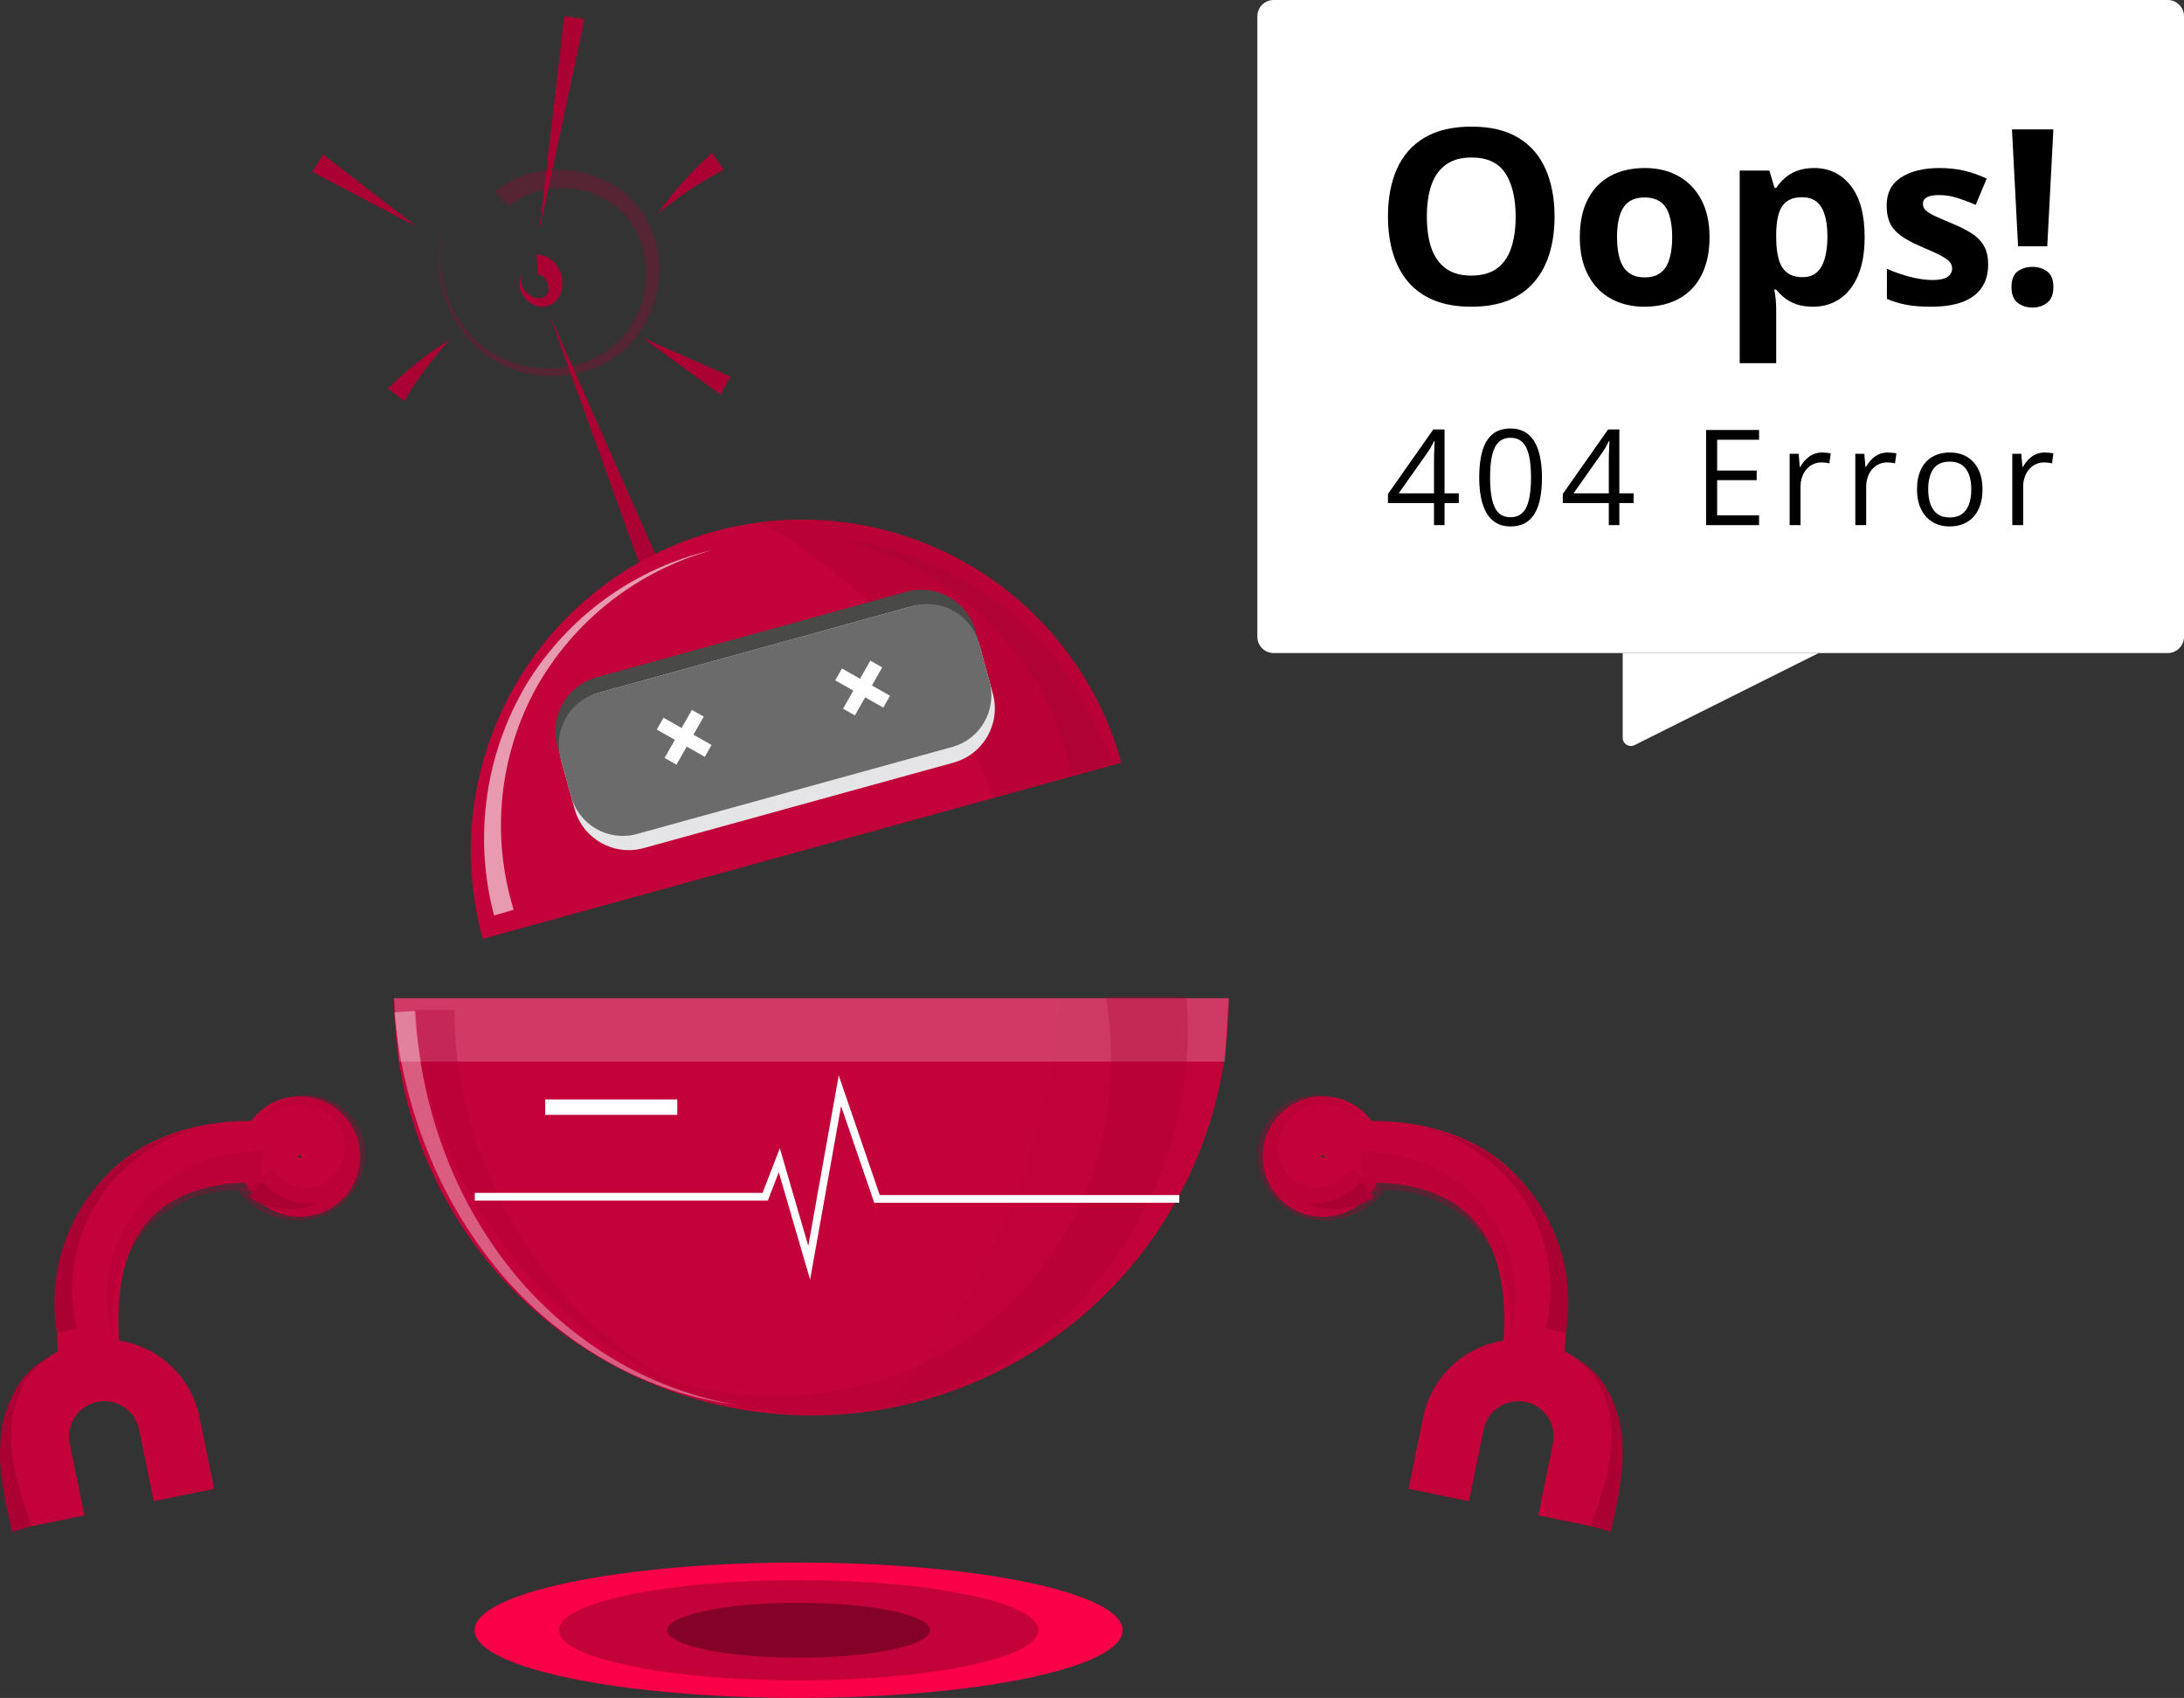
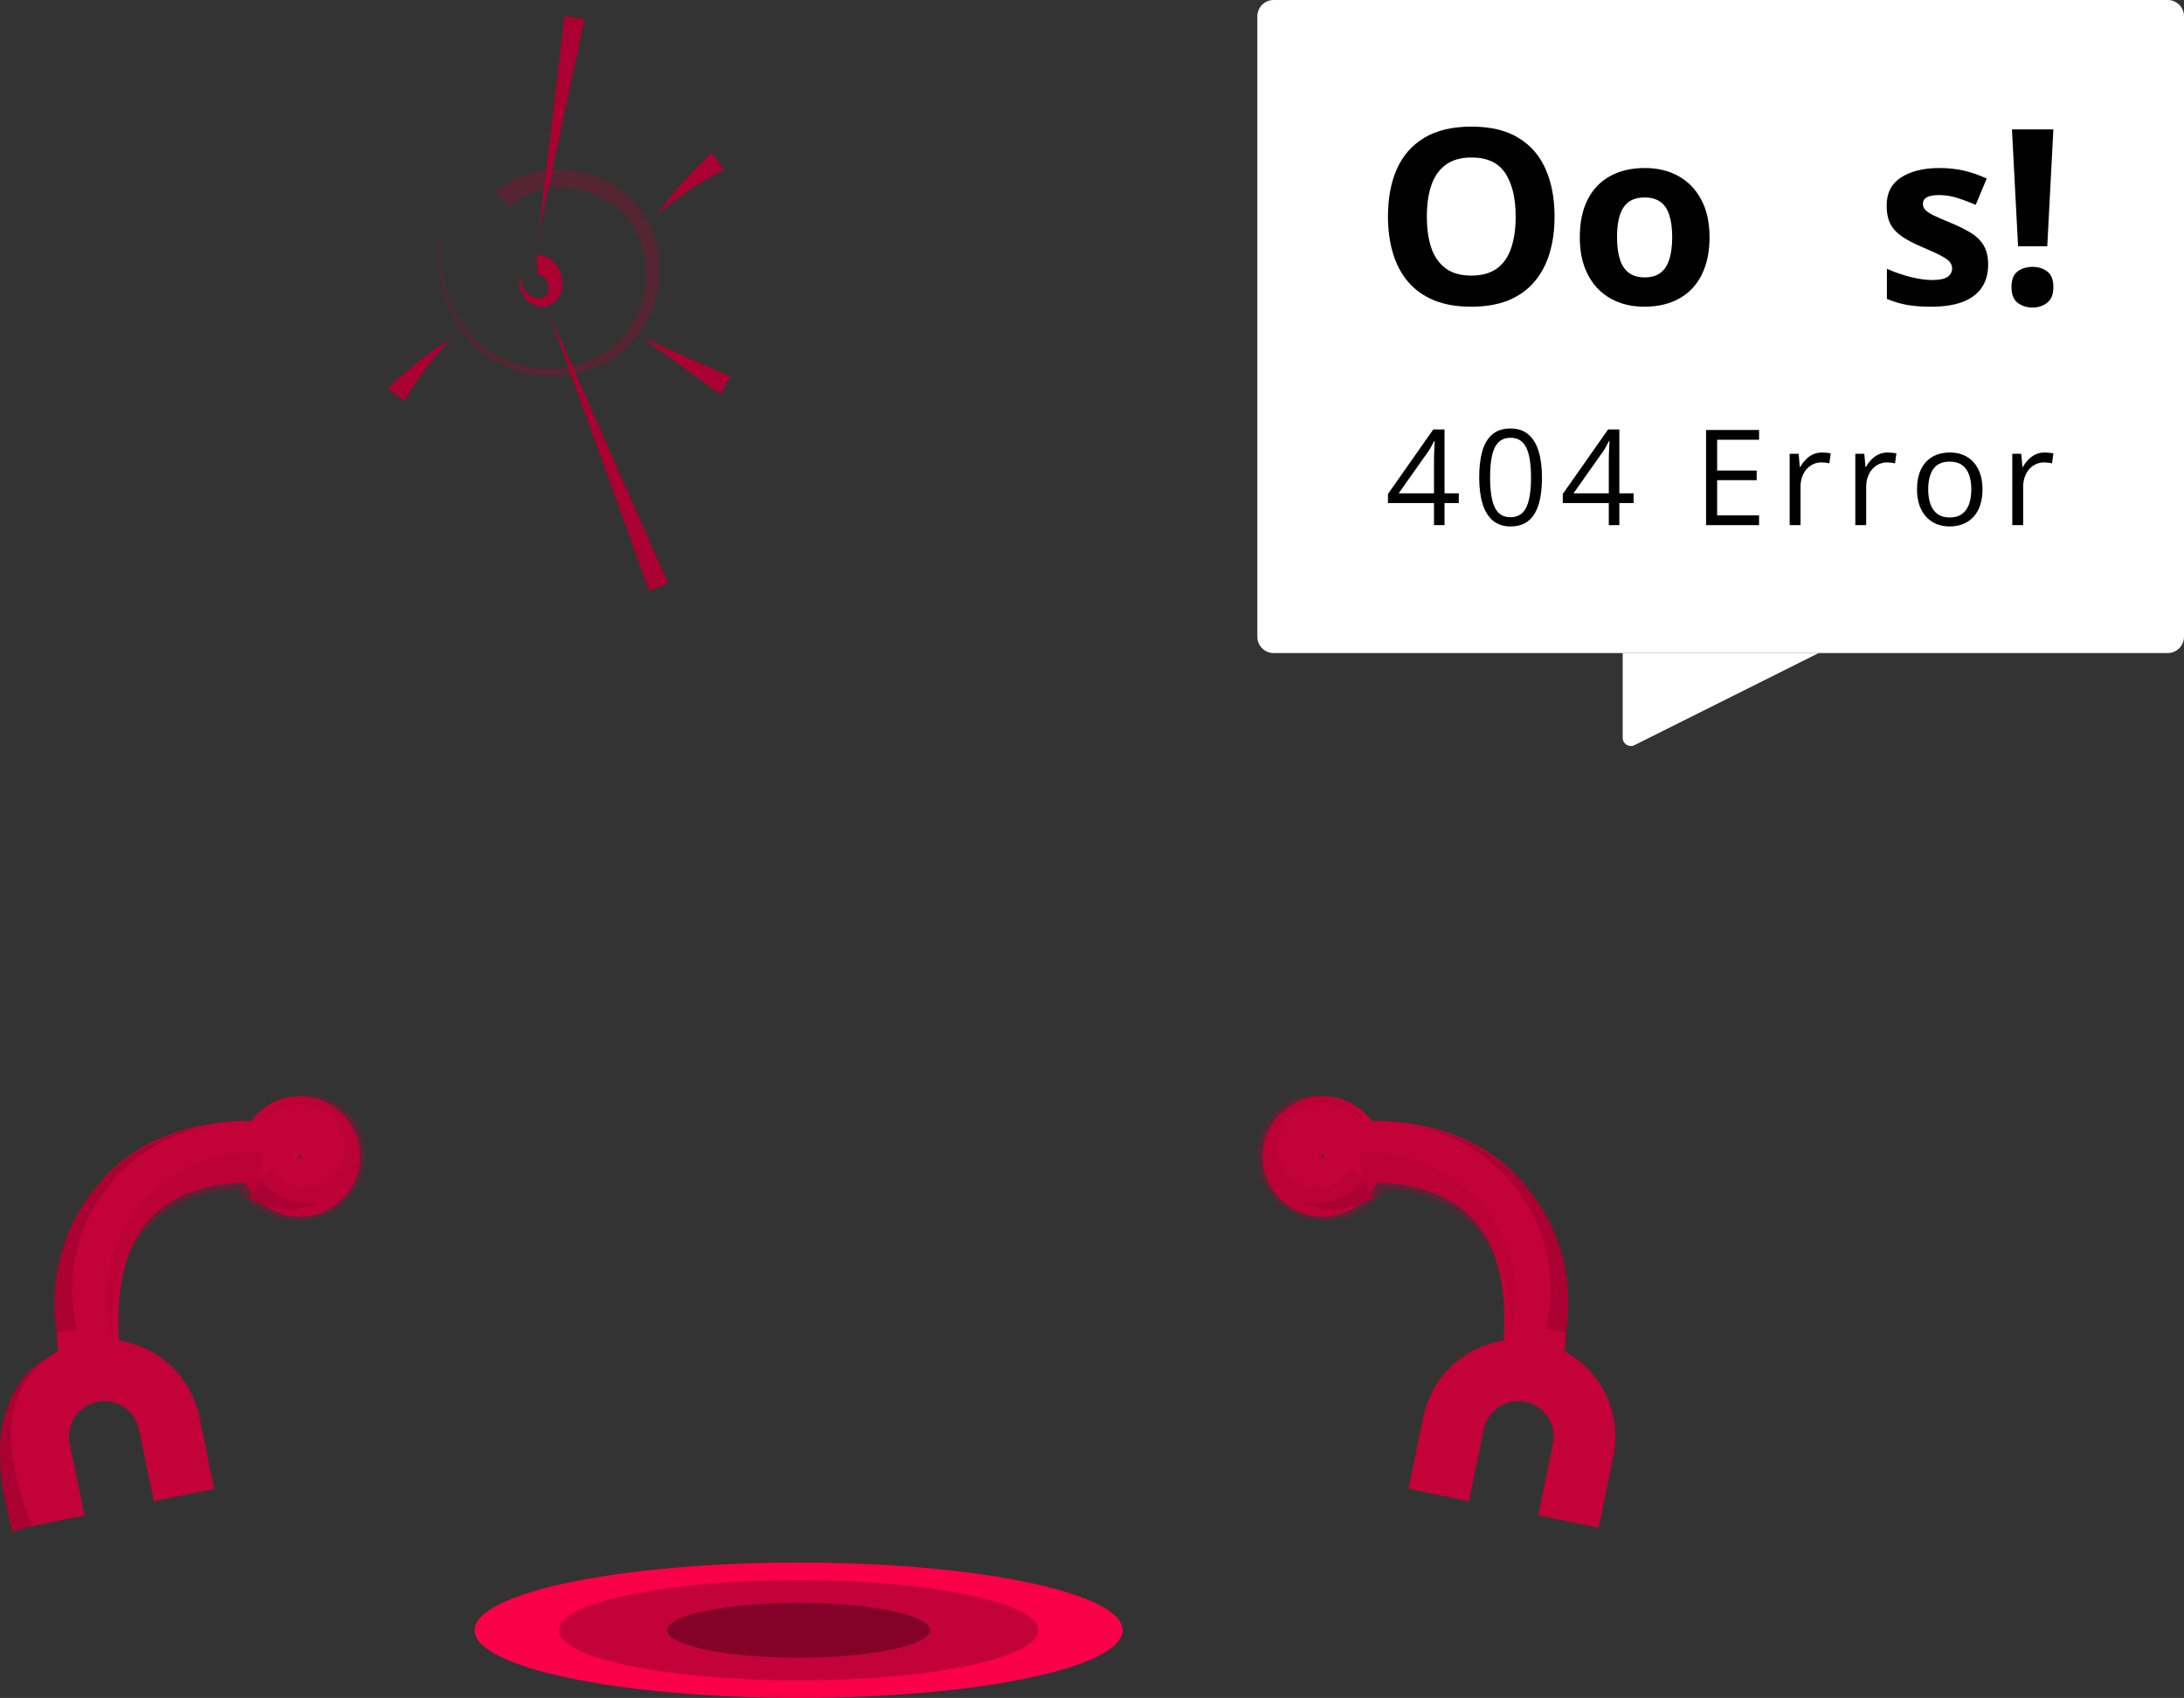
<svg xmlns="http://www.w3.org/2000/svg" width="535" height="416" viewBox="0 0 535 416" fill="none">
  <rect x="0" y="0" width="535" height="416" fill="#333333" stroke="none" />
  <g clip-path="url(#clip0_19502_14422)">
    <path d="M163.658 142.868L159.015 144.748L134.597 77.083L163.658 142.868Z" fill="#AB0032" />
    <path d="M131.712 67.389L131.474 62.385C132.282 62.402 133.078 62.581 133.816 62.911C134.553 63.241 135.217 63.716 135.768 64.307C136.696 65.313 137.33 66.555 137.6 67.897C137.876 69.17 137.808 70.494 137.401 71.732C137.195 72.371 136.863 72.962 136.426 73.472C135.989 73.981 135.455 74.399 134.855 74.701C134.29 74.975 133.676 75.134 133.048 75.166C132.421 75.198 131.794 75.103 131.204 74.887C130.154 74.498 129.23 73.829 128.531 72.954C127.859 72.143 127.418 71.165 127.253 70.124C127.174 69.638 127.193 69.142 127.311 68.664C127.428 68.186 127.641 67.738 127.937 67.345C127.748 67.754 127.643 68.198 127.63 68.65C127.617 69.101 127.695 69.55 127.86 69.97C128.183 70.795 128.719 71.519 129.415 72.067C130.057 72.596 130.831 72.94 131.654 73.063C131.991 73.116 132.334 73.098 132.663 73.01C132.992 72.923 133.299 72.767 133.565 72.554C133.799 72.358 133.99 72.116 134.128 71.843C134.265 71.571 134.346 71.273 134.365 70.968C134.417 70.288 134.293 69.605 134.004 68.987C133.754 68.409 133.346 67.912 132.826 67.556C132.667 67.442 132.483 67.367 132.289 67.338C132.095 67.309 131.897 67.326 131.712 67.389Z" fill="#AB0032" />
    <path d="M138.241 3.921L143.188 4.712L132.133 56.392L138.241 3.921Z" fill="#AB0032" />
    <path d="M174.402 37.504L177.31 41.584C171.497 44.585 166.042 48.233 161.048 52.459C164.926 46.99 169.406 41.974 174.402 37.504Z" fill="#AB0032" />
-     <path d="M76.501 42.109L79.17 37.87L102.062 55.538L76.501 42.109Z" fill="#AB0032" />
    <path d="M178.94 92.27L176.488 96.638L157.426 82.771L178.94 92.27Z" fill="#AB0032" />
    <path d="M99.05 98.232L95.036 95.235C99.626 90.595 104.771 86.538 110.354 83.157C105.983 87.701 102.187 92.764 99.05 98.232Z" fill="#AB0032" />
    <path opacity="0.28" d="M124.663 50.685L121.366 46.914C123.957 44.746 127.004 43.193 130.28 42.37C133.475 41.562 136.794 41.368 140.061 41.8C143.314 42.172 146.46 43.187 149.318 44.784C152.176 46.381 154.688 48.529 156.71 51.103C160.521 56.368 162.159 62.898 161.285 69.338C160.588 75.687 157.58 81.557 152.833 85.829C148.025 89.883 141.941 92.111 135.653 92.12C129.462 92.255 123.405 90.306 118.455 86.585C113.669 82.788 110.23 77.553 108.644 71.652C106.99 65.855 107.139 59.69 109.071 53.979C107.352 59.693 107.412 65.794 109.244 71.472C110.967 77.12 114.458 82.066 119.203 85.58C128.643 92.382 142.831 91.746 151.155 83.97C155.248 80.015 157.745 74.694 158.17 69.018C158.751 63.442 157.168 57.856 153.748 53.414C151.981 51.329 149.82 49.614 147.388 48.368C144.955 47.123 142.3 46.371 139.576 46.156C134.149 45.628 128.518 47.158 124.663 50.685Z" fill="#AB0032" />
  </g>
  <g clip-path="url(#clip1_19502_14422)">
    <path d="M274.681 186.86C268.957 166.116 255.226 148.496 236.51 137.876C217.795 127.256 195.627 124.506 174.883 130.231C154.139 135.955 136.52 149.686 125.9 168.401C115.28 187.117 112.529 209.285 118.254 230.029L274.681 186.86Z" fill="#C3023A" />
    <path opacity="0.39" d="M234.606 176.036C229.375 166.029 222.038 156.75 214.188 148.727C208.818 143.239 202.419 138.833 196.278 134.296C193.354 132.112 190.27 130.151 187.052 128.43C186.751 128.271 186.444 128.121 186.142 127.964C205.517 125.481 225.138 130.07 241.403 140.889C257.667 151.707 269.483 168.03 274.681 186.86L243.322 195.514C240.854 188.834 237.943 182.327 234.606 176.036Z" fill="#AB0032" />
    <path d="M146.13 165.941L222.047 144.991C229.373 142.969 236.952 147.269 238.974 154.596L242.195 166.269C244.217 173.595 239.917 181.174 232.59 183.196L156.673 204.147C149.347 206.168 141.768 201.868 139.746 194.542L136.525 182.868C134.503 175.542 138.803 167.963 146.13 165.941Z" fill="#494948" />
    <path d="M147.136 169.584L223.052 148.634C230.379 146.612 237.957 150.912 239.979 158.239L243.201 169.912C245.223 177.239 240.922 184.817 233.596 186.839L157.679 207.79C150.353 209.812 142.774 205.511 140.752 198.185L137.531 186.511C135.509 179.185 139.809 171.606 147.136 169.584Z" fill="#E5E5E7" />
    <path d="M146.487 169.763L223.701 148.455C230.669 146.532 237.877 150.622 239.8 157.59L242.374 166.917C244.298 173.886 240.207 181.094 233.239 183.017L156.026 204.326C149.057 206.249 141.849 202.159 139.926 195.19L137.352 185.863C135.429 178.894 139.519 171.686 146.487 169.763Z" fill="#6B6B6C" />
    <path opacity="0.6" d="M125.836 222.889L121.03 224.3C118.512 214.78 117.923 204.851 119.3 195.1C120.676 185.349 123.989 175.971 129.044 167.519C134.089 159.279 140.731 152.131 148.58 146.496C156.428 140.861 165.324 136.852 174.744 134.705C165.585 137.196 157.016 141.492 149.541 147.342C142.066 153.191 135.835 160.476 131.215 168.767C126.759 176.976 123.987 185.991 123.064 195.285C122.14 204.579 123.083 213.964 125.836 222.889Z" fill="white" />
    <g opacity="0.55">
      <path opacity="0.55" d="M272.137 187.23L262.413 189.644C257.493 161.96 233.196 137.026 202.995 131.976C218.234 132.805 233.22 138.865 245.474 148.542C258.117 158.4 267.424 171.906 272.137 187.23Z" fill="#9E0230" />
    </g>
    <path d="M162.803 185.7L165.319 181.266L160.886 178.751L162.534 175.846L166.967 178.361L169.483 173.928L172.388 175.577L169.872 180.01L174.306 182.525L172.657 185.43L168.224 182.915L165.709 187.348L162.803 185.7Z" fill="white" />
    <path d="M206.517 173.636L209.033 169.203L204.6 166.687L206.248 163.782L210.681 166.298L213.197 161.864L216.101 163.513L213.585 167.946L218.019 170.462L216.371 173.367L211.938 170.851L209.422 175.284L206.517 173.636Z" fill="white" />
  </g>
  <g clip-path="url(#clip2_19502_14422)">
    <path d="M96.516 244.567C96.525 271.679 107.3 297.678 126.474 316.846C145.648 336.014 171.65 346.783 198.763 346.783C225.875 346.783 251.877 336.014 271.051 316.846C290.225 297.678 301.001 271.679 301.009 244.567H96.516Z" fill="#C3023A" />
    <g opacity="0.39">
      <path opacity="0.39" d="M218.433 343.634C224.498 335.959 230.8 328.284 235.864 319.87C243.35 307.192 249.252 293.643 253.438 279.527C256.76 268.127 258.879 256.41 259.76 244.568H301.009C301.007 268.488 292.62 291.652 277.307 310.029C261.995 328.406 240.725 340.834 217.197 345.152C217.61 344.647 218.028 344.146 218.433 343.634Z" fill="#AB0032" />
    </g>
    <g opacity="0.47">
      <path opacity="0.47" d="M96.516 244.568H301.009L300.039 260.115H97.818L96.516 244.568Z" fill="white" />
    </g>
    <path d="M133.557 269.363H165.907V273.142H133.557V269.363Z" fill="white" />
    <g opacity="0.55">
      <path opacity="0.55" d="M270.8 244.235H290.635C292.145 261.883 288.737 279.603 280.79 295.431C273.228 310.869 261.55 323.918 247.043 333.139C218.212 351.024 180.868 350.619 153.798 334.107C182.449 347.68 217.734 343.345 241.29 324.936C252.96 315.703 261.855 303.428 266.997 289.463C272.126 275.748 273.545 257.981 270.8 244.235Z" fill="#AB0032" />
    </g>
    <g opacity="0.55">
      <path opacity="0.55" d="M101.345 247.434H111.354C111.076 283.497 131.844 320.346 165.104 339.107C147.561 330.987 132.494 318.347 121.448 302.483C110.012 286.226 103.077 267.235 101.345 247.434Z" fill="#AB0032" />
    </g>
    <path d="M198.44 313.524L206.036 270.996L214.159 294.683H288.88V292.793H215.507L205.459 263.486L197.999 305.25L191.026 281.306L186.801 292.259H116.306V294.148H188.098L190.775 287.205L198.44 313.524Z" fill="white" />
    <g opacity="0.6">
      <path opacity="0.6" d="M96.619 248.018L101.732 247.673C102.27 258.839 104.452 269.863 108.209 280.391C111.952 290.99 117.354 300.927 124.213 309.832C131.143 318.771 139.619 326.395 149.239 332.343C158.924 338.359 169.7 342.407 180.95 344.257C169.558 342.814 158.562 339.141 148.59 333.448C138.557 327.748 129.627 320.297 122.223 311.447C114.821 302.545 108.878 292.524 104.617 281.758C100.305 270.967 97.61 259.597 96.619 248.018Z" fill="white" />
    </g>
  </g>
  <g clip-path="url(#clip3_19502_14422)">
    <path d="M195.63 416C151.796 416 116.261 408.575 116.261 399.416C116.261 390.256 151.796 382.831 195.63 382.831C239.464 382.831 274.999 390.256 274.999 399.416C274.999 408.575 239.464 416 195.63 416Z" fill="#F90049" />
    <path d="M195.631 411.688C163.194 411.688 136.899 406.193 136.899 399.415C136.899 392.638 163.194 387.143 195.631 387.143C228.067 387.143 254.362 392.638 254.362 399.415C254.362 406.193 228.067 411.688 195.631 411.688Z" fill="#C3023A" />
    <path d="M195.63 406.146C177.842 406.146 163.422 403.132 163.422 399.416C163.422 395.699 177.842 392.686 195.63 392.686C213.418 392.686 227.838 395.699 227.838 399.416C227.838 403.132 213.418 406.146 195.63 406.146Z" fill="#840228" />
  </g>
  <g clip-path="url(#clip4_19502_14422)">
    <path fill-rule="evenodd" clip-rule="evenodd" d="M329.785 290.177C329.789 290.177 329.793 290.176 328.482 282.733C327.171 275.289 327.175 275.289 327.179 275.288L327.189 275.286L327.213 275.282L327.277 275.271C327.326 275.263 327.389 275.253 327.466 275.24C327.619 275.216 327.825 275.185 328.082 275.15C328.595 275.079 329.309 274.99 330.192 274.907C331.955 274.74 334.421 274.59 337.333 274.642C343.08 274.745 350.96 275.639 358.657 279.069C366.505 282.565 374.121 288.696 378.848 298.95C383.509 309.063 385.015 322.434 382.22 339.881L367.294 337.491C369.783 321.955 368.145 311.841 365.12 305.278C362.16 298.857 357.548 295.123 352.506 292.876C347.313 290.563 341.643 289.838 337.063 289.756C334.811 289.716 332.919 289.833 331.614 289.956C330.965 290.017 330.468 290.08 330.153 290.123C329.996 290.145 329.885 290.162 329.823 290.172C329.792 290.176 329.774 290.179 329.769 290.18L329.779 290.178L329.785 290.177ZM329.769 290.18C329.767 290.181 329.768 290.18 329.769 290.18V290.18Z" fill="#C3023A" />
    <path fill-rule="evenodd" clip-rule="evenodd" d="M373.665 343.467C372.55 343.239 371.402 343.232 370.284 343.448C369.167 343.664 368.104 344.097 367.154 344.724C366.205 345.351 365.388 346.159 364.751 347.101C364.113 348.044 363.668 349.102 363.44 350.217L356.035 348.701L363.44 350.217L359.84 367.801L345.031 364.77L348.631 347.185C349.257 344.126 350.48 341.22 352.229 338.633C353.979 336.047 356.22 333.83 358.826 332.109C361.432 330.389 364.352 329.198 367.418 328.606C370.484 328.014 373.637 328.032 376.696 328.658C379.756 329.284 382.662 330.507 385.248 332.256C387.835 334.006 390.052 336.247 391.773 338.853C393.493 341.46 394.683 344.379 395.275 347.445C395.868 350.511 395.85 353.664 395.224 356.723L391.624 374.308L376.815 371.276L380.415 353.692L387.819 355.208L380.415 353.692C380.643 352.577 380.649 351.429 380.434 350.312C380.218 349.194 379.784 348.131 379.158 347.181C378.531 346.232 377.723 345.415 376.781 344.778C375.838 344.14 374.779 343.695 373.665 343.467Z" fill="#C3023A" />
    <path fill-rule="evenodd" clip-rule="evenodd" d="M324.055 283.705C324.249 283.705 324.406 283.548 324.406 283.354C324.406 283.16 324.249 283.003 324.055 283.003C323.861 283.003 323.704 283.16 323.704 283.354C323.704 283.548 323.861 283.705 324.055 283.705ZM309.29 283.354C309.29 275.199 315.901 268.589 324.055 268.589C332.209 268.589 338.82 275.199 338.82 283.354C338.82 291.508 332.209 298.119 324.055 298.119C315.901 298.119 309.29 291.508 309.29 283.354Z" fill="#C3023A" />
    <path d="M378.675 325.519L383.577 326.553C385.52 314.976 382.814 303.1 376.048 293.508C369.405 284.278 359.389 278.043 348.175 276.155C358.897 278.763 368.159 285.491 373.954 294.882C379.496 304.076 381.192 315.083 378.675 325.519Z" fill="#AB0032" />
    <g opacity="0.55">
      <path opacity="0.55" d="M338.992 291.951L330.773 286.221C329.888 287.854 328.511 289.166 326.838 289.971C325.068 290.873 323.061 291.199 321.097 290.905C319.032 290.527 317.152 289.47 315.756 287.902C314.217 286.255 313.259 284.15 313.028 281.908C312.548 277.458 315.937 272.287 320.927 270.878C323.543 270.207 326.306 270.403 328.801 271.437C331.424 272.485 333.803 274.061 335.791 276.068C334.061 273.725 331.866 271.765 329.344 270.308C326.664 268.73 323.544 268.067 320.454 268.418C317.236 268.89 314.274 270.442 312.057 272.821C309.697 275.265 308.269 278.458 308.018 281.845C307.831 285.318 308.784 288.758 310.732 291.64C312.708 294.656 315.623 296.937 319.026 298.128C322.527 299.286 326.302 299.316 329.821 298.214C333.452 297.126 336.657 294.937 338.992 291.951Z" fill="#AB0032" />
    </g>
    <g opacity="0.55">
      <path opacity="0.55" d="M333.018 282.221L334.138 292.177C343.027 290.217 353.627 293.11 360.759 300.218C364.452 304.02 367.16 308.667 368.646 313.755C370.132 318.843 370.352 324.216 369.286 329.408C371.202 324.033 371.777 318.272 370.96 312.624C370.144 306.977 367.96 301.614 364.6 297.002C360.939 292.151 356.148 288.269 350.643 285.693C345.139 283.116 339.088 281.925 333.018 282.221Z" fill="#AB0032" />
    </g>
-     <path d="M389.708 373.892L394.51 375.317C395.385 371.562 396.275 367.739 396.858 363.829C397.499 359.904 397.649 355.914 397.305 351.952C396.928 347.997 395.742 344.161 393.822 340.683C391.976 337.253 389.16 334.443 385.725 332.607C388.847 334.733 391.273 337.734 392.698 341.234C394.132 344.66 394.848 348.345 394.802 352.059C394.737 359.504 392.243 366.662 389.708 373.892Z" fill="#AB0032" />
    <path d="M336.606 293.254L333.369 289.431C331.666 291.44 329.473 292.975 327.003 293.889C324.533 294.802 321.869 295.063 319.269 294.646C322.038 295.907 325.084 296.442 328.118 296.198C331.152 295.955 334.073 294.942 336.606 293.254Z" fill="#AB0032" />
  </g>
  <g clip-path="url(#clip5_19502_14422)">
    <path fill-rule="evenodd" clip-rule="evenodd" d="M67.712 290.177C67.708 290.177 67.704 290.176 69.015 282.733C70.326 275.289 70.322 275.289 70.318 275.288L70.308 275.286L70.284 275.282L70.221 275.271C70.171 275.263 70.108 275.253 70.031 275.24C69.878 275.216 69.672 275.185 69.415 275.15C68.903 275.079 68.189 274.99 67.305 274.907C65.542 274.74 63.076 274.59 60.164 274.642C54.417 274.745 46.537 275.639 38.84 279.069C30.992 282.565 23.376 288.696 18.649 298.95C13.988 309.063 12.483 322.434 15.277 339.881L30.203 337.491C27.714 321.955 29.352 311.841 32.377 305.278C35.337 298.857 39.949 295.123 44.992 292.876C50.184 290.563 55.854 289.838 60.434 289.756C62.686 289.716 64.578 289.833 65.883 289.956C66.532 290.017 67.029 290.08 67.344 290.123C67.501 290.145 67.612 290.162 67.674 290.172C67.705 290.176 67.723 290.179 67.728 290.18L67.718 290.178L67.712 290.177ZM67.728 290.18C67.73 290.181 67.729 290.18 67.728 290.18V290.18Z" fill="#C3023A" />
    <path fill-rule="evenodd" clip-rule="evenodd" d="M23.832 343.467C24.947 343.239 26.096 343.232 27.213 343.448C28.33 343.664 29.393 344.097 30.343 344.724C31.292 345.351 32.109 346.159 32.746 347.101C33.384 348.044 33.829 349.102 34.057 350.217L41.462 348.701L34.057 350.217L37.657 367.801L52.466 364.77L48.866 347.185C48.24 344.126 47.017 341.22 45.268 338.633C43.519 336.047 41.277 333.83 38.671 332.109C36.065 330.389 33.145 329.198 30.079 328.606C27.013 328.014 23.86 328.032 20.801 328.658C17.741 329.284 14.835 330.507 12.249 332.256C9.662 334.006 7.445 336.247 5.725 338.853C4.004 341.46 2.814 344.379 2.222 347.445C1.629 350.511 1.647 353.664 2.273 356.723L5.873 374.308L20.682 371.276L17.082 353.692L9.678 355.208L17.082 353.692C16.854 352.577 16.848 351.429 17.063 350.312C17.279 349.194 17.713 348.131 18.34 347.181C18.966 346.232 19.774 345.415 20.716 344.778C21.659 344.14 22.718 343.695 23.832 343.467Z" fill="#C3023A" />
    <path fill-rule="evenodd" clip-rule="evenodd" d="M73.442 283.705C73.248 283.705 73.091 283.548 73.091 283.354C73.091 283.16 73.248 283.003 73.442 283.003C73.636 283.003 73.793 283.16 73.793 283.354C73.793 283.548 73.636 283.705 73.442 283.705ZM88.207 283.354C88.207 275.199 81.597 268.589 73.442 268.589C65.288 268.589 58.677 275.199 58.677 283.354C58.677 291.508 65.288 298.119 73.442 298.119C81.597 298.119 88.207 291.508 88.207 283.354Z" fill="#C3023A" />
    <path d="M18.822 325.519L13.92 326.553C11.977 314.976 14.683 303.1 21.449 293.508C28.092 284.278 38.108 278.043 49.322 276.155C38.6 278.763 29.338 285.491 23.543 294.882C18.002 304.076 16.305 315.083 18.822 325.519Z" fill="#AB0032" />
    <g opacity="0.55">
      <path opacity="0.55" d="M58.505 291.951L66.725 286.221C67.609 287.854 68.986 289.166 70.659 289.971C72.429 290.873 74.436 291.199 76.4 290.905C78.465 290.527 80.345 289.47 81.741 287.902C83.28 286.255 84.238 284.15 84.469 281.908C84.95 277.458 81.561 272.287 76.57 270.878C73.954 270.207 71.191 270.403 68.696 271.437C66.073 272.485 63.694 274.061 61.706 276.068C63.437 273.725 65.631 271.765 68.153 270.308C70.833 268.73 73.953 268.067 77.043 268.418C80.261 268.89 83.223 270.442 85.441 272.821C87.8 275.265 89.228 278.458 89.479 281.845C89.666 285.318 88.713 288.758 86.765 291.64C84.789 294.656 81.874 296.937 78.471 298.128C74.97 299.286 71.195 299.316 67.676 298.214C64.045 297.126 60.84 294.937 58.505 291.951Z" fill="#AB0032" />
    </g>
    <g opacity="0.55">
      <path opacity="0.55" d="M64.48 282.221L63.359 292.177C54.47 290.217 43.87 293.11 36.738 300.218C33.045 304.02 30.337 308.667 28.851 313.755C27.365 318.843 27.145 324.216 28.211 329.408C26.295 324.033 25.72 318.272 26.537 312.624C27.353 306.977 29.537 301.614 32.897 297.002C36.558 292.151 41.349 288.269 46.854 285.693C52.358 283.116 58.409 281.925 64.48 282.221Z" fill="#AB0032" />
    </g>
    <path d="M7.789 373.892L2.987 375.317C2.112 371.562 1.222 367.739 0.639 363.829C-0.002 359.904 -0.152 355.914 0.192 351.952C0.569 347.997 1.755 344.161 3.675 340.683C5.521 337.253 8.337 334.443 11.773 332.607C8.65 334.733 6.224 337.734 4.8 341.234C3.365 344.66 2.649 348.345 2.695 352.059C2.76 359.504 5.254 366.662 7.789 373.892Z" fill="#AB0032" />
    <path d="M60.891 293.254L64.128 289.431C65.831 291.44 68.024 292.975 70.494 293.889C72.964 294.802 75.628 295.063 78.228 294.646C75.459 295.907 72.413 296.442 69.379 296.198C66.345 295.955 63.424 294.942 60.891 293.254Z" fill="#AB0032" />
  </g>
  <path d="M308 4C308 1.791 309.791 0 312 0H531C533.209 0 535 1.791 535 4V156.004C535 158.213 533.209 160.004 531 160.004H312C309.791 160.004 308 158.213 308 156.004V4Z" fill="white" />
  <path d="M501.505 60.34H494.352L492.857 31.697H503L501.505 60.34ZM492.739 70.366C492.739 68.529 493.238 67.239 494.234 66.496C495.251 65.753 496.472 65.382 497.899 65.382C499.287 65.382 500.479 65.753 501.476 66.496C502.492 67.239 503 68.529 503 70.366C503 72.125 502.492 73.395 501.476 74.177C500.479 74.959 499.287 75.35 497.899 75.35C496.472 75.35 495.251 74.959 494.234 74.177C493.238 73.395 492.739 72.125 492.739 70.366Z" fill="black" />
  <path d="M487.023 64.825C487.023 67.053 486.495 68.939 485.439 70.483C484.404 72.007 482.85 73.17 480.778 73.971C478.706 74.753 476.127 75.144 473.039 75.144C470.752 75.144 468.788 74.997 467.146 74.704C465.524 74.411 463.882 73.922 462.221 73.238V65.851C463.999 66.652 465.905 67.317 467.937 67.844C469.99 68.352 471.788 68.606 473.332 68.606C475.071 68.606 476.312 68.352 477.055 67.844C477.817 67.317 478.198 66.632 478.198 65.792C478.198 65.245 478.042 64.756 477.729 64.326C477.436 63.877 476.791 63.378 475.794 62.831C474.798 62.264 473.234 61.531 471.104 60.632C469.051 59.772 467.361 58.903 466.032 58.023C464.722 57.144 463.745 56.108 463.1 54.916C462.475 53.704 462.162 52.169 462.162 50.313C462.162 47.283 463.335 45.007 465.68 43.482C468.045 41.938 471.201 41.166 475.149 41.166C477.182 41.166 479.117 41.371 480.954 41.782C482.811 42.192 484.716 42.847 486.671 43.746L483.974 50.196C482.351 49.492 480.817 48.915 479.371 48.466C477.944 48.016 476.488 47.792 475.003 47.792C473.693 47.792 472.706 47.968 472.042 48.319C471.377 48.671 471.045 49.209 471.045 49.932C471.045 50.459 471.211 50.928 471.543 51.339C471.895 51.749 472.56 52.209 473.537 52.717C474.534 53.205 475.99 53.841 477.905 54.622C479.762 55.385 481.374 56.186 482.742 57.026C484.11 57.847 485.166 58.873 485.909 60.105C486.651 61.316 487.023 62.89 487.023 64.825Z" fill="black" />
-   <path d="M444.396 41.166C448.09 41.166 451.07 42.602 453.338 45.476C455.624 48.349 456.768 52.56 456.768 58.111C456.768 61.825 456.23 64.952 455.155 67.492C454.08 70.014 452.595 71.919 450.699 73.209C448.803 74.499 446.624 75.144 444.161 75.144C442.578 75.144 441.22 74.949 440.086 74.558C438.953 74.147 437.985 73.629 437.184 73.004C436.383 72.359 435.689 71.675 435.103 70.952H434.634C434.79 71.734 434.907 72.535 434.985 73.356C435.064 74.177 435.103 74.978 435.103 75.76V88.981H426.161V41.782H433.432L434.692 46.033H435.103C435.689 45.153 436.402 44.342 437.243 43.599C438.083 42.857 439.09 42.27 440.262 41.84C441.455 41.391 442.832 41.166 444.396 41.166ZM441.523 48.319C439.959 48.319 438.718 48.642 437.8 49.287C436.881 49.932 436.207 50.899 435.777 52.189C435.367 53.479 435.142 55.111 435.103 57.085V58.052C435.103 60.163 435.298 61.952 435.689 63.417C436.099 64.883 436.774 65.997 437.712 66.759C438.67 67.522 439.979 67.903 441.64 67.903C443.008 67.903 444.132 67.522 445.012 66.759C445.891 65.997 446.546 64.883 446.976 63.417C447.425 61.932 447.65 60.124 447.65 57.994C447.65 54.788 447.152 52.375 446.155 50.753C445.158 49.13 443.614 48.319 441.523 48.319Z" fill="black" />
  <path d="M418.773 58.111C418.773 60.847 418.402 63.271 417.659 65.382C416.936 67.492 415.871 69.281 414.464 70.746C413.076 72.193 411.395 73.287 409.421 74.03C407.467 74.773 405.258 75.144 402.796 75.144C400.49 75.144 398.369 74.773 396.434 74.03C394.519 73.287 392.848 72.193 391.421 70.746C390.014 69.281 388.919 67.492 388.137 65.382C387.375 63.271 386.994 60.847 386.994 58.111C386.994 54.476 387.639 51.398 388.929 48.876C390.219 46.355 392.056 44.44 394.441 43.13C396.825 41.821 399.669 41.166 402.972 41.166C406.04 41.166 408.757 41.821 411.122 43.13C413.506 44.44 415.373 46.355 416.721 48.876C418.089 51.398 418.773 54.476 418.773 58.111ZM396.112 58.111C396.112 60.261 396.346 62.069 396.815 63.535C397.284 65 398.017 66.105 399.014 66.847C400.011 67.59 401.31 67.961 402.913 67.961C404.496 67.961 405.776 67.59 406.753 66.847C407.75 66.105 408.473 65 408.923 63.535C409.392 62.069 409.627 60.261 409.627 58.111C409.627 55.942 409.392 54.144 408.923 52.717C408.473 51.27 407.75 50.186 406.753 49.463C405.757 48.739 404.457 48.378 402.854 48.378C400.49 48.378 398.77 49.189 397.695 50.811C396.639 52.433 396.112 54.867 396.112 58.111Z" fill="black" />
  <path d="M380.809 53.069C380.809 56.372 380.398 59.381 379.577 62.098C378.756 64.795 377.506 67.121 375.825 69.076C374.164 71.03 372.053 72.535 369.492 73.59C366.932 74.626 363.903 75.144 360.404 75.144C356.906 75.144 353.877 74.626 351.316 73.59C348.756 72.535 346.635 71.03 344.954 69.076C343.293 67.121 342.052 64.785 341.231 62.069C340.41 59.352 340 56.333 340 53.01C340 48.573 340.723 44.713 342.169 41.43C343.635 38.127 345.883 35.566 348.912 33.749C351.942 31.931 355.792 31.023 360.463 31.023C365.115 31.023 368.935 31.931 371.926 33.749C374.936 35.566 377.164 38.127 378.61 41.43C380.076 44.733 380.809 48.612 380.809 53.069ZM349.528 53.069C349.528 56.059 349.899 58.639 350.642 60.808C351.404 62.958 352.587 64.619 354.189 65.792C355.792 66.945 357.864 67.522 360.404 67.522C362.984 67.522 365.075 66.945 366.678 65.792C368.281 64.619 369.444 62.958 370.167 60.808C370.909 58.639 371.281 56.059 371.281 53.069C371.281 48.573 370.44 45.036 368.76 42.456C367.079 39.876 364.313 38.586 360.463 38.586C357.903 38.586 355.811 39.172 354.189 40.345C352.587 41.498 351.404 43.16 350.642 45.329C349.899 47.479 349.528 50.059 349.528 53.069Z" fill="black" />
  <path d="M357.35 123.256H353.858V128.662H351.275V123.256H340V121.024L351.099 105.22H353.858V120.864H357.35V123.256ZM351.275 120.864V113.242C351.275 112.657 351.28 112.131 351.291 111.663C351.301 111.184 351.317 110.743 351.338 110.339C351.36 109.925 351.376 109.531 351.386 109.159C351.407 108.787 351.423 108.42 351.434 108.059H351.306C351.104 108.484 350.871 108.936 350.605 109.414C350.35 109.882 350.089 110.302 349.823 110.674L342.631 120.864H351.275Z" fill="black" />
  <path d="M377.725 116.973C377.725 118.866 377.582 120.556 377.295 122.044C377.008 123.533 376.556 124.792 375.939 125.824C375.323 126.855 374.525 127.642 373.547 128.184C372.569 128.715 371.394 128.981 370.023 128.981C368.29 128.981 366.855 128.508 365.717 127.562C364.59 126.616 363.745 125.25 363.182 123.464C362.629 121.667 362.352 119.503 362.352 116.973C362.352 114.485 362.602 112.348 363.102 110.562C363.612 108.766 364.431 107.389 365.558 106.432C366.685 105.465 368.173 104.981 370.023 104.981C371.777 104.981 373.223 105.459 374.361 106.416C375.498 107.362 376.343 108.734 376.896 110.531C377.449 112.317 377.725 114.464 377.725 116.973ZM365.016 116.973C365.016 119.142 365.18 120.949 365.51 122.395C365.84 123.841 366.371 124.925 367.105 125.648C367.849 126.361 368.822 126.717 370.023 126.717C371.224 126.717 372.192 126.361 372.925 125.648C373.67 124.936 374.206 123.857 374.536 122.411C374.876 120.965 375.046 119.153 375.046 116.973C375.046 114.836 374.881 113.05 374.552 111.615C374.222 110.169 373.691 109.085 372.957 108.362C372.224 107.628 371.246 107.261 370.023 107.261C368.8 107.261 367.822 107.628 367.089 108.362C366.355 109.085 365.824 110.169 365.494 111.615C365.175 113.05 365.016 114.836 365.016 116.973Z" fill="black" />
  <path d="M400.173 123.256H396.681V128.662H394.098V123.256H382.823V121.024L393.922 105.22H396.681V120.864H400.173V123.256ZM394.098 120.864V113.242C394.098 112.657 394.103 112.131 394.114 111.663C394.124 111.184 394.14 110.743 394.161 110.339C394.183 109.925 394.199 109.531 394.209 109.159C394.231 108.787 394.247 108.42 394.257 108.059H394.13C393.928 108.484 393.694 108.936 393.428 109.414C393.173 109.882 392.912 110.302 392.646 110.674L385.454 120.864H394.098Z" fill="black" />
  <path d="M430.909 128.662H417.928V105.348H430.909V107.74H420.639V115.283H430.319V117.643H420.639V126.27H430.909V128.662Z" fill="black" />
  <path d="M446.34 110.865C446.691 110.865 447.058 110.887 447.441 110.929C447.823 110.961 448.163 111.009 448.461 111.073L448.126 113.529C447.839 113.454 447.52 113.396 447.169 113.353C446.819 113.311 446.489 113.289 446.181 113.289C445.479 113.289 444.815 113.433 444.187 113.72C443.571 113.996 443.029 114.4 442.561 114.932C442.093 115.453 441.726 116.085 441.46 116.83C441.195 117.563 441.062 118.382 441.062 119.285V128.662H438.399V111.184H440.599L440.886 114.406H440.998C441.359 113.757 441.795 113.167 442.306 112.636C442.816 112.093 443.406 111.663 444.076 111.344C444.756 111.025 445.511 110.865 446.34 110.865Z" fill="black" />
  <path d="M462.425 110.865C462.776 110.865 463.143 110.887 463.526 110.929C463.908 110.961 464.249 111.009 464.546 111.073L464.211 113.529C463.924 113.454 463.605 113.396 463.255 113.353C462.904 113.311 462.574 113.289 462.266 113.289C461.564 113.289 460.9 113.433 460.273 113.72C459.656 113.996 459.114 114.4 458.646 114.932C458.178 115.453 457.811 116.085 457.546 116.83C457.28 117.563 457.147 118.382 457.147 119.285V128.662H454.484V111.184H456.684L456.972 114.406H457.083C457.445 113.757 457.881 113.167 458.391 112.636C458.901 112.093 459.491 111.663 460.161 111.344C460.841 111.025 461.596 110.865 462.425 110.865Z" fill="black" />
  <path d="M485.639 119.891C485.639 121.327 485.453 122.608 485.081 123.735C484.709 124.862 484.172 125.813 483.47 126.589C482.769 127.365 481.918 127.961 480.919 128.375C479.93 128.779 478.808 128.981 477.554 128.981C476.384 128.981 475.311 128.779 474.333 128.375C473.365 127.961 472.525 127.365 471.813 126.589C471.111 125.813 470.564 124.862 470.17 123.735C469.788 122.608 469.596 121.327 469.596 119.891C469.596 117.978 469.921 116.351 470.569 115.012C471.218 113.661 472.142 112.636 473.344 111.934C474.556 111.222 475.996 110.865 477.665 110.865C479.26 110.865 480.653 111.222 481.844 111.934C483.045 112.646 483.975 113.677 484.634 115.028C485.304 116.367 485.639 117.988 485.639 119.891ZM472.339 119.891C472.339 121.295 472.525 122.512 472.897 123.543C473.269 124.575 473.844 125.372 474.62 125.935C475.396 126.499 476.395 126.781 477.618 126.781C478.83 126.781 479.824 126.499 480.6 125.935C481.386 125.372 481.966 124.575 482.338 123.543C482.71 122.512 482.896 121.295 482.896 119.891C482.896 118.499 482.71 117.297 482.338 116.287C481.966 115.267 481.392 114.48 480.616 113.927C479.84 113.374 478.835 113.098 477.602 113.098C475.784 113.098 474.449 113.699 473.599 114.9C472.759 116.101 472.339 117.765 472.339 119.891Z" fill="black" />
  <path d="M500.879 110.865C501.23 110.865 501.597 110.887 501.979 110.929C502.362 110.961 502.702 111.009 503 111.073L502.665 113.529C502.378 113.454 502.059 113.396 501.708 113.353C501.357 113.311 501.028 113.289 500.72 113.289C500.018 113.289 499.353 113.433 498.726 113.72C498.11 113.996 497.567 114.4 497.1 114.932C496.632 115.453 496.265 116.085 495.999 116.83C495.733 117.563 495.601 118.382 495.601 119.285V128.662H492.937V111.184H495.138L495.425 114.406H495.537C495.898 113.757 496.334 113.167 496.844 112.636C497.355 112.093 497.945 111.663 498.615 111.344C499.295 111.025 500.05 110.865 500.879 110.865Z" fill="black" />
  <path d="M445.5 160.004H397.5V180.768C397.5 182.255 399.065 183.222 400.394 182.557L445.5 160.004Z" fill="white" />
  <defs>
    <clipPath id="clip0_19502_14422">
      <rect width="100.217" height="142.275" fill="white" transform="matrix(-0.994 0.114 0.114 0.994 172.56 0)" />
    </clipPath>
    <clipPath id="clip1_19502_14422">
-       <rect width="162.275" height="81.138" fill="white" transform="matrix(-0.964 0.266 0.266 0.964 253.097 108.646)" />
-     </clipPath>
+       </clipPath>
    <clipPath id="clip2_19502_14422">
-       <rect width="217.968" height="104.958" fill="white" transform="matrix(-1 0 0 1 307.747 241.855)" />
-     </clipPath>
+       </clipPath>
    <clipPath id="clip3_19502_14422">
      <rect width="158.738" height="33.169" fill="white" transform="matrix(-1 0 0 1 274.999 382.831)" />
    </clipPath>
    <clipPath id="clip4_19502_14422">
      <rect width="89.51" height="107.009" fill="white" transform="translate(307.987 268.309)" />
    </clipPath>
    <clipPath id="clip5_19502_14422">
      <rect width="89.51" height="107.009" fill="white" transform="matrix(-1 0 0 1 89.51 268.309)" />
    </clipPath>
  </defs>
</svg>